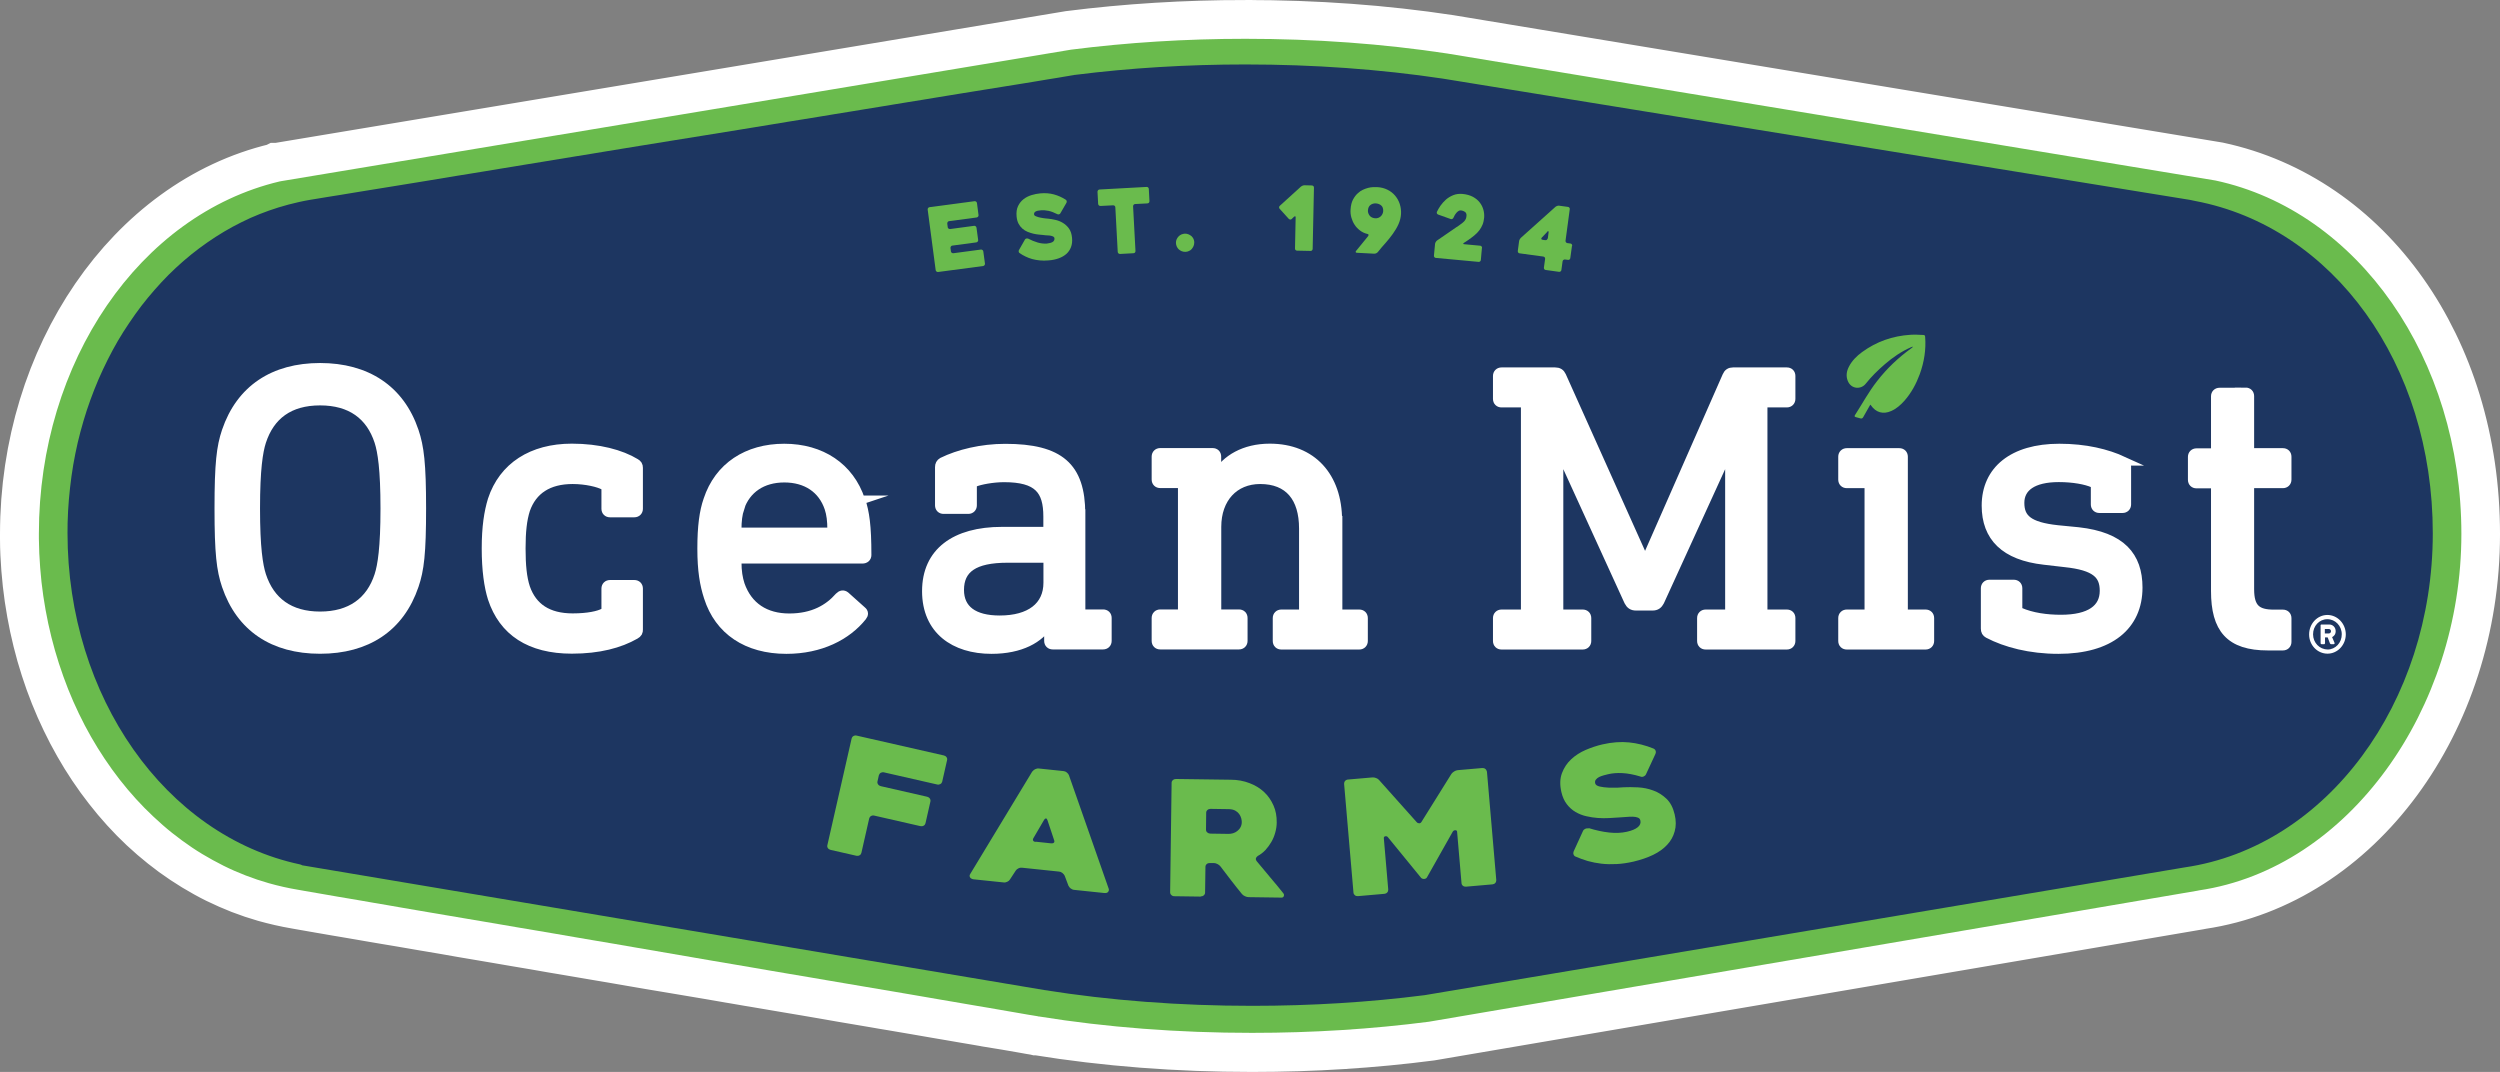
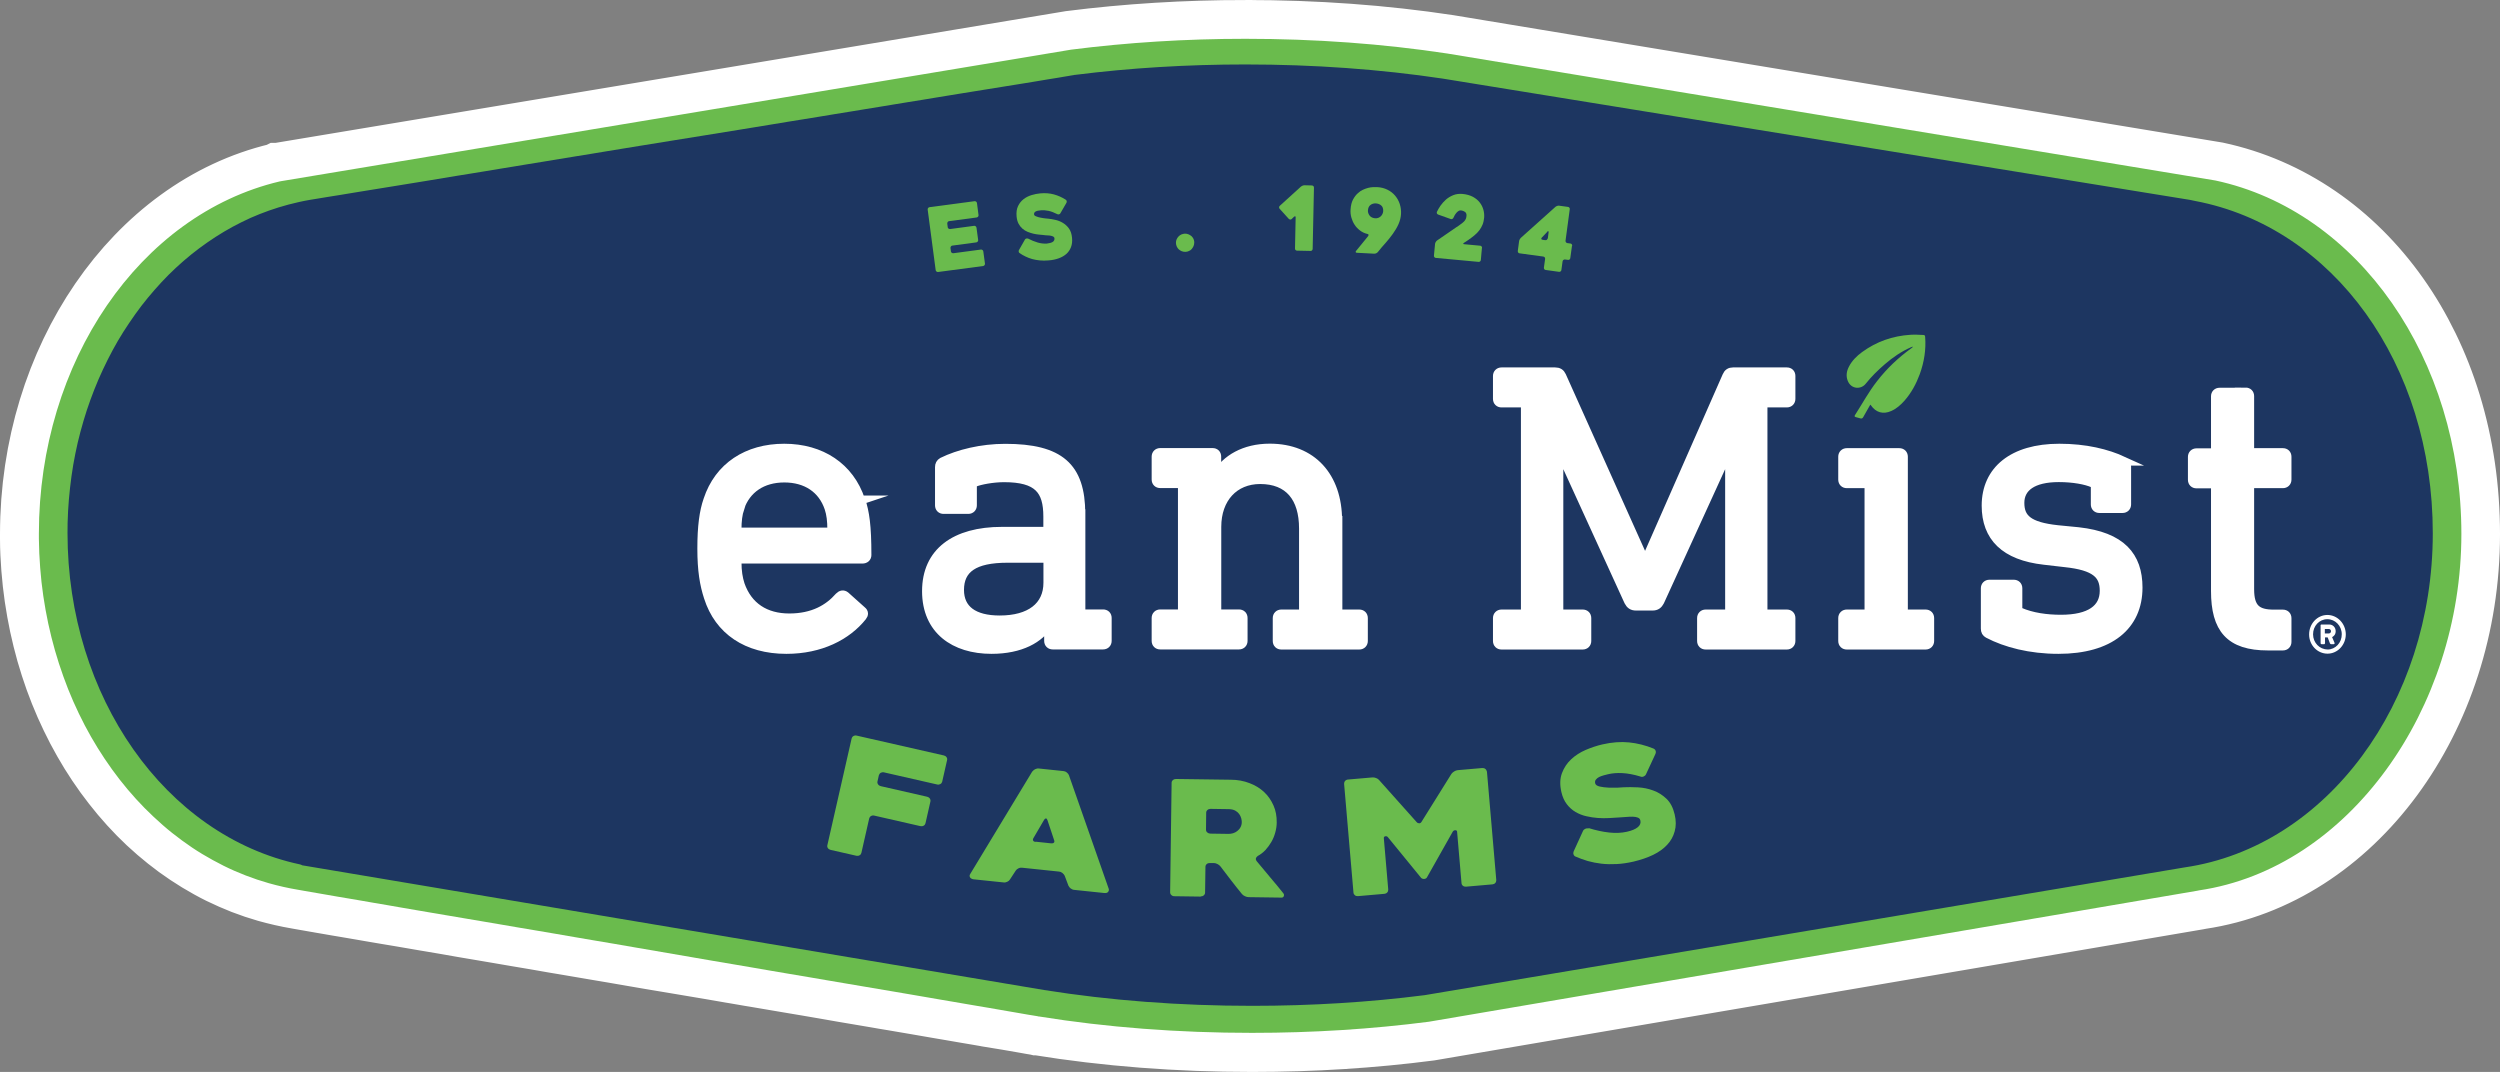
<svg xmlns="http://www.w3.org/2000/svg" viewBox="0 0 271.89 116.58">
  <rect x="0" y="0" width="271.89" height="116.58" fill="#808080" stroke="none" />
  <g id="c">
    <path d="M238.87,21.17v-.02l-81.86-13.29c-6.62-.99-13.9-1.55-21.57-1.55-6.53,0-12.78.4-18.59,1.14l-84.34,13.83h-.03c-14.83,3.17-25.85,18.65-25.85,36.72s11.01,33.55,25.85,36.71l.13.06,80.82,13.59c6.93,1.1,14.63,1.73,22.75,1.73,6.63,0,12.97-.41,18.84-1.17l82.44-13.85.27-.05c15.72-2.3,27.54-18.15,27.54-37.02s-11.25-33.95-26.4-36.83Z" fill="none" stroke="#fff" stroke-width="6.44" />
    <path d="M136.18,112.33c-8.05,0-15.84-.6-23.17-1.78h-.07c-.07-.03-.15-.04-.22-.05l-.36-.06-.5-.08-.63-.11-.75-.13-.87-.15-.98-.17-1.09-.19-1.19-.2-1.29-.22-1.39-.24-1.47-.25-1.56-.27-1.63-.28-1.7-.29-1.77-.3-1.83-.31-1.89-.32-1.94-.33-1.98-.34-2.02-.34-2.06-.35-2.08-.36-2.11-.36-2.13-.36-2.14-.37-2.15-.37-2.15-.37-2.15-.37-2.14-.37-2.13-.36-2.11-.36-2.08-.36-2.06-.35-2.02-.34-1.98-.34-1.94-.33-1.89-.32-1.83-.31-1.77-.3-1.7-.29-1.63-.28-1.55-.27-1.47-.25-1.38-.24-1.29-.22-1.19-.2-1.09-.19-.98-.17-.87-.15-.75-.13-.62-.11c-1.08-.18-2.15-.42-3.21-.72-.85-.24-1.68-.52-2.51-.84s-1.63-.67-2.41-1.06-1.56-.82-2.31-1.27-1.49-.95-2.21-1.48-1.42-1.08-2.09-1.67-1.34-1.21-1.97-1.85-1.25-1.32-1.84-2.02-1.16-1.43-1.7-2.18-1.07-1.54-1.56-2.33-.97-1.63-1.41-2.47-.86-1.72-1.25-2.6-.75-1.8-1.08-2.72-.64-1.87-.91-2.82-.52-1.94-.73-2.92-.39-2-.54-3-.26-2.05-.34-3.08-.13-2.09-.14-3.14v-.56c0-18.7,10.98-34.7,26.19-38.31h.03l.07-.02L116.49,5.4c6.12-.78,12.48-1.18,18.95-1.18,7.58,0,14.97.54,21.96,1.6l83.54,13.81c15.53,3.33,26.75,19.39,26.75,38.44s-12.26,36.35-28.51,38.76l-.25.05-83.53,14.24c-6.19.8-12.64,1.21-19.21,1.21h0ZM32.82,94.1l80.73,13.57c7.15,1.14,14.77,1.72,22.64,1.72,6.42,0,12.73-.39,18.75-1.16l82.68-13.9c15.38-2.25,26.96-17.87,26.96-36.33s-10.86-33.3-25.83-36.14l-.57-.12-81.27-13.19c-6.82-1.02-14.04-1.54-21.46-1.54-6.32,0-12.55.38-18.5,1.13h-.05c-.05.02-.1.02-.15.03l-.25.04-.34.06-.43.07-.52.09-.61.1-.69.11-.77.13-.84.14-.92.15-.99.16-1.06.17-1.12.18-1.18.19-1.24.2-1.3.21-1.35.22-1.4.23-1.45.24-1.49.24-1.53.25-1.57.26-1.6.26-1.64.27-1.67.27-1.69.28-1.72.28-1.74.28-1.75.29-1.77.29-1.78.29-1.79.29-1.79.29-1.8.29-1.8.29-1.79.29-1.79.29-1.78.29-1.77.29-1.75.29-1.73.28-1.71.28-1.69.28-1.66.27-1.63.27-1.6.26-1.56.26-1.53.25-1.49.24-1.44.24-1.39.23-1.34.22-1.29.21-1.23.2-1.17.19-1.11.18-1.05.17-.98.16-.91.15-.84.14-.76.12-.68.11-.6.1c-.79.13-1.6.25-2.38.43s-1.5.36-2.23.59c-.69.21-1.37.46-2.04.72s-1.33.56-1.97.88-1.28.66-1.9,1.03-1.23.76-1.83,1.18-1.18.85-1.75,1.31-1.12.94-1.66,1.44-1.07,1.03-1.57,1.57-1,1.11-1.48,1.69-.94,1.18-1.38,1.8-.87,1.26-1.28,1.9-.8,1.32-1.17,2-.72,1.39-1.05,2.09-.65,1.44-.94,2.18-.57,1.5-.82,2.26-.48,1.55-.69,2.33-.4,1.59-.56,2.4-.31,1.63-.42,2.46-.21,1.67-.28,2.51-.12,1.7-.14,2.56c0,.37-.01.74-.01,1.11,0,17.76,10.64,32.91,25.3,36.03l.19.07v.02Z" fill="none" stroke="#fff" stroke-width="6.44" />
    <path d="M135.44,4.22c7.58,0,14.97.54,21.96,1.6l83.54,13.81c15.53,3.33,26.75,19.39,26.75,38.44s-12.26,36.35-28.51,38.76l-.25.05-83.53,14.24c-6.19.8-12.64,1.21-19.21,1.21-8.05,0-15.84-.6-23.17-1.78-.02,0-.05,0-.07-.01-.07-.01-.15-.03-.22-.04-.12-.02-.24-.04-.36-.06-.17-.03-.33-.06-.5-.08-.21-.04-.42-.07-.63-.11-.25-.04-.5-.09-.75-.13-.29-.05-.58-.1-.87-.15-.33-.06-.66-.11-.98-.17-.36-.06-.73-.12-1.09-.19-.4-.07-.8-.14-1.19-.2-.43-.07-.86-.15-1.29-.22-.46-.08-.92-.16-1.39-.24-.49-.08-.98-.17-1.47-.25-.52-.09-1.04-.18-1.56-.27-.54-.09-1.09-.19-1.63-.28-.57-.1-1.14-.19-1.7-.29-.59-.1-1.18-.2-1.77-.3-.61-.1-1.22-.21-1.83-.31-.63-.11-1.26-.21-1.89-.32-.65-.11-1.29-.22-1.94-.33-.66-.11-1.32-.23-1.98-.34-.67-.11-1.35-.23-2.02-.34-.69-.12-1.37-.23-2.06-.35-.69-.12-1.39-.24-2.08-.36-.7-.12-1.41-.24-2.11-.36-.71-.12-1.42-.24-2.13-.36s-1.43-.24-2.14-.37c-.72-.12-1.43-.24-2.15-.37-.72-.12-1.43-.24-2.15-.37-.72-.12-1.43-.24-2.15-.37-.71-.12-1.43-.24-2.14-.37-.71-.12-1.42-.24-2.13-.36-.7-.12-1.41-.24-2.11-.36-.69-.12-1.39-.24-2.08-.36s-1.37-.23-2.06-.35c-.67-.11-1.35-.23-2.02-.34-.66-.11-1.32-.23-1.98-.34-.65-.11-1.29-.22-1.94-.33-.63-.11-1.26-.21-1.89-.32-.61-.1-1.22-.21-1.83-.31-.59-.1-1.18-.2-1.77-.3-.57-.1-1.14-.19-1.7-.29-.54-.09-1.09-.19-1.63-.28-.52-.09-1.04-.18-1.55-.27-.49-.08-.98-.17-1.47-.25-.46-.08-.92-.16-1.38-.24-.43-.07-.86-.15-1.29-.22-.4-.07-.8-.14-1.19-.2-.36-.06-.73-.12-1.09-.19-.33-.06-.65-.11-.98-.17-.29-.05-.58-.1-.87-.15-.25-.04-.5-.09-.75-.13-.21-.04-.42-.07-.62-.11-1.08-.18-2.15-.42-3.21-.72-.85-.24-1.68-.52-2.51-.84-.82-.32-1.63-.67-2.41-1.06-.79-.39-1.56-.82-2.31-1.27-.76-.46-1.49-.95-2.21-1.48-.72-.53-1.42-1.08-2.09-1.67-.68-.59-1.34-1.21-1.97-1.85-.64-.65-1.25-1.32-1.84-2.02-.59-.71-1.16-1.43-1.7-2.18-.55-.76-1.07-1.54-1.56-2.33-.5-.81-.97-1.63-1.41-2.47-.45-.85-.86-1.72-1.25-2.6-.39-.89-.75-1.8-1.08-2.72-.33-.93-.64-1.87-.91-2.82-.28-.96-.52-1.94-.73-2.92-.21-.99-.39-2-.54-3-.15-1.02-.26-2.05-.34-3.08-.08-1.05-.13-2.09-.14-3.14v-.56c0-18.7,10.98-34.7,26.19-38.31h.03l.07-.02L116.49,5.4c6.12-.78,12.48-1.18,18.95-1.18M136.18,109.39c6.42,0,12.73-.39,18.75-1.16l82.68-13.9c15.38-2.25,26.96-17.87,26.96-36.33s-10.86-33.3-25.83-36.14l-.57-.12-81.27-13.19c-6.82-1.02-14.04-1.54-21.46-1.54-6.32,0-12.55.38-18.5,1.13h-.05c-.05,0-.1.02-.15.02-.08.01-.17.03-.25.04-.11.02-.23.04-.34.06-.14.02-.29.05-.43.07-.17.03-.35.06-.52.09-.2.03-.4.07-.61.1-.23.04-.46.08-.69.11-.26.04-.51.08-.77.13-.28.05-.56.09-.84.14-.31.05-.61.1-.92.15-.33.05-.66.11-.99.16-.35.06-.7.12-1.06.17-.37.06-.75.12-1.12.18-.39.06-.79.13-1.18.19-.41.07-.83.14-1.24.2-.43.07-.86.14-1.3.21-.45.07-.9.15-1.35.22-.47.08-.93.15-1.4.23-.48.08-.96.16-1.45.24-.5.08-.99.16-1.49.24-.51.08-1.02.17-1.53.25-.52.09-1.05.17-1.57.26-.53.09-1.07.18-1.6.26-.55.09-1.09.18-1.64.27-.56.09-1.11.18-1.67.27s-1.13.18-1.69.28c-.57.09-1.14.19-1.72.28s-1.16.19-1.74.28c-.58.1-1.17.19-1.75.29-.59.1-1.18.19-1.77.29s-1.19.19-1.78.29c-.6.1-1.19.2-1.79.29-.6.1-1.2.2-1.79.29-.6.1-1.2.2-1.8.29-.6.1-1.2.2-1.8.29-.6.1-1.2.2-1.79.29-.6.1-1.19.19-1.79.29-.59.1-1.19.19-1.78.29-.59.1-1.18.19-1.77.29-.58.1-1.17.19-1.75.29-.58.09-1.16.19-1.73.28s-1.14.19-1.71.28c-.56.09-1.13.18-1.69.28-.55.09-1.11.18-1.66.27-.54.09-1.09.18-1.63.27-.53.09-1.07.17-1.6.26l-1.56.26c-.51.08-1.02.17-1.53.25-.5.08-.99.16-1.49.24l-1.44.24c-.46.08-.93.15-1.39.23-.45.07-.9.15-1.34.22l-1.29.21c-.41.07-.82.13-1.23.2-.39.06-.78.13-1.17.19-.37.06-.74.12-1.11.18-.35.06-.7.11-1.05.17-.33.05-.65.11-.98.16-.3.05-.61.1-.91.15-.28.05-.56.09-.84.14-.25.04-.51.08-.76.12-.23.04-.45.07-.68.11-.2.03-.4.06-.6.1-.79.13-1.6.25-2.38.43-.75.16-1.5.36-2.23.59-.69.21-1.37.46-2.04.72-.67.27-1.33.56-1.97.88-.65.32-1.28.66-1.9,1.03-.62.37-1.23.76-1.83,1.18s-1.18.85-1.75,1.31-1.12.94-1.66,1.44c-.54.5-1.07,1.03-1.57,1.57-.51.55-1,1.11-1.48,1.69s-.94,1.18-1.38,1.8c-.45.62-.87,1.26-1.28,1.9-.41.65-.8,1.32-1.17,2-.37.69-.72,1.39-1.05,2.09-.33.72-.65,1.44-.94,2.18s-.57,1.5-.82,2.26c-.25.77-.48,1.55-.69,2.33-.21.79-.4,1.59-.56,2.4s-.31,1.63-.42,2.46c-.12.83-.21,1.67-.28,2.51-.07.85-.12,1.7-.14,2.56,0,.37-.01.74-.01,1.11,0,17.76,10.64,32.91,25.3,36.03l.19.07,80.73,13.57c7.15,1.14,14.77,1.72,22.64,1.72M135.44,3.22c-6.51,0-12.92.4-19.07,1.18L30.34,18.74l-.08.02h-.06l-.06.03C14.56,22.49,3.22,39.01,3.22,58.07v.57c0,1.07.06,2.15.14,3.21.08,1.05.2,2.11.35,3.15.15,1.03.34,2.06.55,3.07.21,1,.47,2,.74,2.98.28.97.59,1.94.93,2.89.34.94.71,1.87,1.11,2.78.4.9.83,1.8,1.28,2.66.45.86.94,1.71,1.44,2.53.51.82,1.04,1.62,1.6,2.39.56.77,1.15,1.52,1.75,2.24.61.72,1.24,1.42,1.89,2.08.65.66,1.33,1.3,2.03,1.9s1.42,1.18,2.16,1.72c.74.54,1.51,1.05,2.28,1.52.78.47,1.58.92,2.39,1.32.82.4,1.66.77,2.5,1.1.85.33,1.72.62,2.59.87,1.07.3,2.19.56,3.31.75l.62.11.75.13.56.1.3.05.45.08.53.09,1.09.19,1.19.2,1.29.22,1.38.24,1.47.25.84.14.72.12,1.63.28,1.1.19.6.1,1.77.3.91.16.91.16,1.89.32,1.94.33,1.98.34,2.02.34,1.03.18,1.03.18.96.16,1.12.19,2.11.36,2.13.36,2.14.37,2.15.37,1.08.18,1.08.18,1.07.18,1.07.18,1.07.18,1.07.18.98.17,1.15.2.43.07,1.68.29.61.1,1.47.25,2.06.35,2.02.34,1.98.34.97.17.97.17,1.89.32,1.83.31.8.14.97.16,1.7.29.88.15.75.13,1.56.27,1.47.25,1.39.24.65.11.65.11,1.04.18.15.03.55.09.55.09.49.08.49.08.87.15.75.13.63.11.27.05.23.04.36.06h.06l.16.04h.08c7.37,1.2,15.22,1.81,23.32,1.81,6.61,0,13.12-.41,19.34-1.22l83.57-14.25.26-.05c16.71-2.48,29.33-19.57,29.33-39.75s-11.58-36-27.54-39.42l-83.57-13.84c-7.05-1.07-14.49-1.61-22.12-1.61h0ZM33.07,93.13l-.11-.04-.07-.02h-.07c-14.2-3.04-24.5-17.78-24.5-35.07,0-.36,0-.72.01-1.09.02-.83.07-1.67.14-2.5.07-.82.16-1.64.28-2.45.11-.8.25-1.61.41-2.4.16-.78.34-1.57.55-2.34.2-.76.43-1.53.67-2.27.24-.74.51-1.48.8-2.2.28-.72.59-1.43.91-2.12s.67-1.38,1.03-2.04.74-1.32,1.14-1.95c.39-.63.81-1.25,1.24-1.85.43-.6.88-1.19,1.34-1.75s.94-1.11,1.43-1.64c.49-.53,1-1.04,1.52-1.52.52-.49,1.06-.96,1.61-1.4.55-.44,1.12-.87,1.69-1.27s1.17-.78,1.77-1.14c.6-.35,1.22-.69,1.84-.99.62-.31,1.26-.59,1.9-.85.65-.26,1.31-.49,1.97-.7.71-.22,1.44-.41,2.15-.57.66-.14,1.36-.26,2.03-.37l.3-.05.6-.1.34-.06.34-.06.76-.12.84-.14.91-.15.98-.16,1.05-.17,1.11-.18.59-.1.59-.1.62-.1.62-.1,1.29-.21,1.34-.22,1.39-.23.72-.12.72-.12,1.49-.24,1.53-.25,1.56-.26,1.6-.26.82-.13.82-.13.83-.14.83-.14.84-.14.84-.14,1.71-.28,1.19-.19.55-.09,1.75-.29,1.77-.29,1.78-.29,1.79-.29.9-.15.9-.15,1.8-.29.9-.15.9-.15.9-.15.9-.15.89-.15.89-.15,1.78-.29,1.77-.29.88-.14.88-.14,1.74-.28.86-.14.86-.14,1.69-.28,1.46-.24.21-.03,1.64-.27,1.6-.26,1.38-.23.19-.03,1.53-.25.75-.12.75-.12,1.45-.24.17-.03,1.23-.2.67-.11.67-.11.65-.11.65-.11,1.24-.2.59-.1.59-.1.96-.16.16-.03.53-.09.53-.09.99-.16.92-.15.42-.07.42-.07.38-.06.38-.06.69-.11.3-.05.3-.05.52-.09.24-.04.2-.03.19-.03.16-.03.25-.04.15-.02h.05c5.88-.75,12.06-1.12,18.34-1.12,7.36,0,14.53.51,21.31,1.52l81.26,13.19.53.11c14.51,2.76,25.03,17.55,25.03,35.16s-11.22,33.17-26.11,35.34l-82.7,13.9c-5.94.76-12.21,1.15-18.59,1.15-7.82,0-15.38-.57-22.48-1.7l-80.63-13.56h0l-.05.07Z" fill="none" stroke="#fff" stroke-width="6.44" />
    <path d="M253.11,66.88c1.1,0,2,.94,2.01,2.1,0,1.16-.89,2.11-1.99,2.11s-2-.93-2-2.09.88-2.11,1.98-2.12h0ZM253.13,70.64c.87,0,1.56-.75,1.55-1.66,0-.91-.7-1.64-1.57-1.64s-1.56.74-1.55,1.65c0,.91.71,1.64,1.57,1.64h0ZM252.37,68.03c0-.06.04-.11.1-.11h.86c.34,0,.68.26.69.72,0,.39-.22.56-.39.65l.26.61c.03.08,0,.16-.09.16h-.3s-.08-.04-.1-.08l-.25-.66h-.29v.63c0,.06-.04.11-.1.11h-.27c-.06,0-.11-.05-.11-.11v-1.92h0ZM253.28,68.89c.13,0,.23-.11.23-.24,0-.14-.1-.24-.23-.24h-.44v.48s.44,0,.44,0Z" fill="none" stroke="#fff" stroke-width="6.44" />
    <path d="M45.05,46.91c.57,1.7.8,3.49.8,8.38s-.22,6.68-.8,8.38c-1.55,4.58-5.17,6.94-10.24,6.94s-8.65-2.36-10.2-6.94c-.57-1.7-.79-3.49-.79-8.38s.22-6.68.79-8.38c1.55-4.58,5.17-6.94,10.2-6.94s8.7,2.36,10.24,6.94ZM28.45,48.01c-.35,1.09-.66,3.01-.66,7.29s.31,6.2.66,7.29c.93,2.84,3.05,4.41,6.36,4.41s5.48-1.57,6.4-4.41c.35-1.09.66-3.01.66-7.29s-.31-6.2-.66-7.29c-.93-2.84-3.05-4.41-6.4-4.41s-5.43,1.57-6.36,4.41Z" fill="none" stroke="#fff" stroke-width="6.44" />
    <path d="M69.12,50.36c.22.13.31.26.31.52v4.45c0,.26-.18.44-.44.44h-2.65c-.26,0-.44-.17-.44-.44v-2.18c0-.17-.04-.26-.22-.35-.57-.31-1.94-.65-3.4-.65-2.65,0-4.37,1.14-5.12,3.27-.35,1.09-.49,2.4-.49,4.23s.13,3.19.49,4.28c.75,2.14,2.43,3.27,5.12,3.27,1.68,0,2.83-.26,3.4-.57.18-.09.22-.17.22-.35v-2.27c0-.26.18-.44.44-.44h2.65c.26,0,.44.17.44.44v4.45c0,.26-.04.39-.35.57-1.68.96-3.93,1.57-6.89,1.57-4.55,0-7.46-1.92-8.65-5.54-.4-1.27-.66-3.06-.66-5.41s.26-3.97.66-5.28c1.19-3.62,4.33-5.63,8.65-5.63,2.91,0,5.34.65,6.93,1.62Z" fill="none" stroke="#fff" stroke-width="6.44" />
    <path d="M93.62,54.38c.44,1.35.66,2.79.66,5.98,0,.26-.18.44-.49.44h-13.38c-.18,0-.26.09-.26.26,0,1.13.13,1.83.35,2.53.84,2.4,2.74,3.62,5.34,3.62s4.28-1,5.43-2.31c.22-.22.44-.26.66-.09l1.81,1.62c.22.17.22.39.04.61-1.68,2.1-4.55,3.58-8.26,3.58-4.28,0-7.33-2.05-8.48-5.68-.44-1.35-.71-2.88-.71-5.28s.22-4.02.66-5.28c1.19-3.62,4.28-5.63,8.3-5.63s7.11,2.05,8.3,5.63h.03ZM80.46,55.25c-.22.66-.31,1.4-.31,2.36,0,.17.09.26.26.26h9.8c.18,0,.26-.09.26-.26,0-.96-.09-1.7-.31-2.36-.71-2.1-2.47-3.27-4.86-3.27s-4.15,1.18-4.86,3.27h.02Z" fill="none" stroke="#fff" stroke-width="6.44" />
    <path d="M117.55,55.86v10.65c0,.17.09.26.26.26h2.16c.27,0,.44.17.44.44v2.49c0,.26-.18.44-.44.44h-5.48c-.26,0-.44-.17-.44-.44v-1.83h-.04c-.93,1.57-3,2.75-6.18,2.75-4.02,0-7.06-2.1-7.06-6.33s3.09-6.5,8.21-6.5h4.72c.18,0,.26-.09.26-.26v-1.35c0-2.88-1.06-4.23-4.77-4.23-1.19,0-2.61.26-3.22.52-.18.09-.22.17-.22.35v2.14c0,.26-.18.44-.44.44h-2.69c-.26,0-.44-.17-.44-.44v-4.15c0-.26.09-.44.31-.57,1.77-.87,4.24-1.48,6.84-1.48,5.92,0,8.21,2.01,8.21,7.12v-.02ZM109.56,60.71c-3.62,0-5.21,1.13-5.21,3.45,0,2.14,1.55,3.27,4.37,3.27,3.31,0,5.25-1.48,5.25-4.06v-2.4c0-.17-.09-.26-.26-.26,0,0-4.15,0-4.15,0Z" fill="none" stroke="#fff" stroke-width="6.44" />
    <path d="M145.5,56.61v9.91c0,.17.09.26.26.26h2.07c.26,0,.44.17.44.44v2.49c0,.26-.18.44-.44.44h-8.48c-.26,0-.44-.17-.44-.44v-2.49c0-.26.18-.44.44-.44h2.16c.18,0,.26-.09.26-.26v-9.04c0-3.36-1.59-5.33-4.72-5.33-2.83,0-4.72,2.05-4.72,5.15v9.21c0,.17.09.26.26.26h2.16c.26,0,.44.17.44.44v2.49c0,.26-.18.44-.44.44h-8.57c-.26,0-.44-.17-.44-.44v-2.49c0-.26.18-.44.44-.44h2.16c.18,0,.26-.09.26-.26v-13.66c0-.17-.09-.26-.26-.26h-2.16c-.26,0-.44-.17-.44-.44v-2.49c0-.26.18-.44.44-.44h5.7c.27,0,.44.17.44.44v1.96h.04c.97-1.66,2.96-2.88,5.74-2.88,4.59,0,7.37,3.1,7.37,7.86h.03Z" fill="none" stroke="#fff" stroke-width="6.44" />
    <path d="M194.33,40.45c.27,0,.44.17.44.44v2.49c0,.26-.18.44-.44.44h-2.34c-.18,0-.26.09-.26.26v22.44c0,.17.09.26.26.26h2.34c.27,0,.44.17.44.44v2.49c0,.26-.18.44-.44.44h-8.83c-.26,0-.44-.17-.44-.44v-2.49c0-.26.18-.44.44-.44h2.34c.18,0,.27-.09.27-.26v-17.46h-.13l-7.46,16.33c-.18.35-.4.52-.79.52h-1.81c-.4,0-.62-.17-.8-.52l-7.46-16.33h-.13v17.46c0,.17.09.26.26.26h2.34c.26,0,.44.17.44.44v2.49c0,.26-.18.44-.44.44h-8.83c-.26,0-.44-.17-.44-.44v-2.49c0-.26.18-.44.44-.44h2.34c.18,0,.26-.09.26-.26v-22.44c0-.17-.09-.26-.26-.26h-2.34c-.26,0-.44-.17-.44-.44v-2.49c0-.26.18-.44.44-.44h5.83c.35,0,.57.13.71.44l9.01,20.08h.13l8.83-20.08c.13-.31.35-.44.66-.44h5.87,0Z" fill="none" stroke="#fff" stroke-width="6.44" />
    <path d="M206.56,49.23c.26,0,.44.17.44.44v16.85c0,.17.09.26.26.26h2.16c.26,0,.44.17.44.44v2.49c0,.26-.18.44-.44.44h-8.57c-.26,0-.44-.17-.44-.44v-2.49c0-.26.18-.44.44-.44h2.16c.18,0,.26-.09.26-.26v-13.66c0-.17-.09-.26-.26-.26h-2.16c-.26,0-.44-.17-.44-.44v-2.49c0-.26.18-.44.44-.44h5.71Z" fill="none" stroke="#fff" stroke-width="6.44" />
    <path d="M230.93,50.15c.26.13.35.31.35.61v4.1c0,.26-.18.44-.44.44h-2.52c-.26,0-.44-.17-.44-.44v-1.96c0-.17-.04-.26-.22-.35-.79-.35-2.16-.61-3.75-.61-2.83,0-4.24,1.05-4.24,2.75s.93,2.58,4.11,2.92l2.25.22c4.68.52,6.49,2.66,6.49,6.07,0,4.15-3.05,6.72-8.65,6.72-3.09,0-5.74-.7-7.64-1.7-.22-.13-.31-.26-.31-.57v-4.37c0-.26.18-.44.44-.44h2.65c.26,0,.44.17.44.44v2.23c0,.22.09.31.22.35,1.32.57,2.91.79,4.46.79,3.18,0,4.72-1.14,4.72-3.1,0-1.75-.93-2.71-4.28-3.06l-2.25-.26c-4.28-.48-6.31-2.53-6.31-5.94,0-3.84,2.91-6.24,7.95-6.24,2.87,0,5.17.57,6.98,1.4h-.01Z" fill="none" stroke="#fff" stroke-width="6.44" />
-     <path d="M244.22,42.64c.26,0,.44.17.44.44v5.89c0,.17.09.26.26.26h3.36c.26,0,.44.17.44.44v2.49c0,.26-.18.44-.44.44h-3.36c-.18,0-.26.09-.26.26v11.22c0,2.1.8,2.71,2.65,2.71h.97c.26,0,.44.17.44.44v2.58c0,.26-.18.44-.44.44h-1.63c-4.15,0-5.7-1.88-5.7-5.98v-11.39c0-.17-.09-.26-.26-.26h-1.81c-.26,0-.44-.17-.44-.44v-2.49c0-.26.18-.44.44-.44h1.81c.18,0,.26-.09.26-.26v-5.89c0-.26.18-.44.44-.44h2.83v-.02Z" fill="none" stroke="#fff" stroke-width="6.44" />
    <path d="M95.59,84.28l-.16.71c-.03.11,0,.22.07.32s.17.16.29.19l5.04,1.15c.12.03.22.09.29.19.07.1.09.21.07.32l-.54,2.38c-.03.11-.09.2-.2.26-.11.06-.22.07-.34.05l-5.04-1.15c-.12-.03-.24-.01-.34.05-.11.06-.17.15-.2.26l-.85,3.75c-.03.11-.09.2-.2.26-.1.06-.22.07-.34.05l-2.81-.64c-.12-.03-.22-.09-.29-.19-.07-.1-.09-.2-.06-.32l2.64-11.61c.03-.11.09-.2.2-.26.1-.06.22-.08.34-.05l9.49,2.16c.12.03.22.09.29.19.07.1.09.21.06.32l-.53,2.34c-.03.11-.09.2-.2.26-.11.06-.22.08-.34.05l-5.79-1.32c-.12-.03-.24-.01-.34.04-.11.06-.17.14-.2.26v-.02Z" fill="none" stroke="#fff" stroke-width="6.44" />
    <path d="M112.3,83.89c.06-.1.16-.18.29-.24s.26-.09.4-.07l2.67.28c.13.01.25.06.36.15.11.09.19.19.23.29l4.33,12.36c.04.11.02.22-.06.33-.08.11-.22.15-.43.13l-3.26-.34c-.14-.01-.27-.07-.38-.15-.11-.09-.2-.19-.25-.3l-.41-1.09c-.05-.11-.14-.21-.25-.3-.11-.09-.23-.14-.36-.15l-4.02-.42c-.14-.01-.27,0-.4.07-.13.06-.22.14-.29.24l-.64.98c-.06.1-.16.18-.29.24s-.26.09-.38.07l-3.28-.34c-.06,0-.13-.03-.2-.06s-.12-.07-.16-.12-.06-.11-.07-.18.02-.15.08-.24l6.75-11.15h.02ZM112.63,91.54l1.7.18c.13.01.22-.01.29-.08.06-.07.07-.16.02-.27-.1-.3-.21-.66-.35-1.06-.14-.41-.26-.78-.38-1.13-.04-.11-.09-.17-.16-.17-.06,0-.13.04-.19.14l-1.17,2c-.06.1-.07.19-.03.27.04.08.13.13.27.14v-.02Z" fill="none" stroke="#fff" stroke-width="6.44" />
    <path d="M130.59,97.51l-2.87-.04c-.13,0-.24-.04-.33-.13-.09-.08-.13-.18-.13-.3l.16-11.91c0-.12.05-.21.14-.29s.2-.12.33-.12l5.96.08c.74,0,1.42.13,2.04.37.62.23,1.15.56,1.59.97s.77.9,1.02,1.46.36,1.18.35,1.85c0,.37-.06.74-.16,1.1s-.24.71-.43,1.03-.4.61-.64.87c-.25.26-.52.47-.83.64-.1.07-.17.15-.2.25s0,.19.06.29c.48.59.98,1.19,1.51,1.81.53.62,1,1.19,1.41,1.71.08.09.09.2.05.31s-.12.16-.25.16l-3.56-.05c-.13,0-.26-.03-.41-.1-.15-.07-.26-.15-.33-.24-.4-.49-.8-.99-1.19-1.5-.39-.5-.78-1.01-1.17-1.53-.08-.09-.18-.17-.32-.24-.14-.07-.27-.1-.4-.1h-.42c-.13,0-.24.03-.33.11s-.14.18-.14.29l-.04,2.82c0,.12-.05.21-.14.29s-.2.12-.33.12v.02ZM131.6,90.66l2.02.03c.15,0,.31-.02.48-.07s.32-.13.46-.24.26-.24.35-.41c.09-.16.14-.35.14-.57,0-.12-.02-.25-.06-.41s-.12-.31-.22-.46c-.11-.15-.25-.27-.43-.37-.18-.1-.41-.15-.67-.16l-2.02-.03c-.13,0-.24.04-.33.12s-.14.18-.14.29l-.02,1.85c0,.12.04.22.13.3s.2.12.32.13h-.01Z" fill="none" stroke="#fff" stroke-width="6.44" />
    <path d="M161.71,83.87l1.02,11.85c0,.12-.03.22-.11.31s-.19.14-.31.15l-2.87.25c-.13.01-.24-.02-.33-.09-.1-.07-.15-.17-.16-.28l-.48-5.59c0-.12-.07-.17-.19-.18-.12,0-.21.05-.28.15l-2.81,4.98c-.06.1-.15.15-.29.17-.14.01-.25-.03-.34-.11l-3.62-4.43c-.07-.09-.16-.12-.28-.1-.11.02-.17.09-.16.21l.48,5.59c0,.12-.03.22-.11.31s-.19.14-.31.15l-2.87.25c-.13.01-.24-.02-.33-.09s-.15-.17-.16-.28l-1.02-11.85c0-.12.03-.22.11-.31s.19-.14.31-.15l2.66-.23c.13-.01.26.01.41.07.15.06.25.13.32.22l4.09,4.58c.08.09.18.12.28.12s.18-.06.24-.16l3.25-5.21c.07-.1.17-.19.3-.27.13-.08.26-.13.39-.14l2.66-.23c.13-.01.24.02.33.09.1.07.15.17.16.28l.02-.03Z" fill="none" stroke="#fff" stroke-width="6.44" />
    <path d="M172.78,90.06c.76.24,1.5.4,2.21.48s1.35.05,1.93-.08c.55-.12.95-.29,1.2-.5s.35-.45.28-.73c-.03-.15-.12-.25-.27-.31s-.32-.09-.54-.1c-.22,0-.47,0-.75.03s-.57.05-.87.06c-.28.02-.62.04-1,.06s-.78.02-1.19-.01-.83-.09-1.25-.19c-.42-.09-.81-.25-1.18-.46-.36-.21-.68-.5-.95-.85s-.47-.79-.59-1.32c-.18-.78-.16-1.46.06-2.05.22-.59.55-1.09,1-1.51.45-.42.98-.76,1.58-1.02.61-.26,1.21-.46,1.81-.6,1.05-.24,2.01-.31,2.91-.22.89.09,1.78.31,2.66.67.12.06.2.14.23.25.04.11.03.22-.02.33l-1.03,2.22c-.05.11-.14.19-.26.24-.12.05-.24.05-.35,0-.72-.22-1.37-.34-1.95-.37-.58-.03-1.1.01-1.56.12-.14.03-.3.07-.47.12s-.35.11-.5.18c-.15.08-.27.17-.36.29-.09.11-.11.25-.07.41s.2.27.49.34c.29.07.61.1.97.12.36.01.7.01,1.02,0,.32-.02.53-.03.62-.04.47-.02.98-.02,1.55.01s1.12.14,1.66.34c.54.19,1.02.5,1.44.9.43.41.72.98.89,1.7.16.68.16,1.29,0,1.85-.15.55-.42,1.04-.82,1.46-.39.42-.9.79-1.52,1.09-.62.3-1.33.54-2.12.73-.65.15-1.26.24-1.84.27s-1.14.02-1.66-.04-1.02-.16-1.49-.29c-.47-.14-.91-.3-1.32-.48-.12-.04-.19-.13-.23-.24s-.03-.23.02-.34l1.01-2.21c.05-.11.14-.19.26-.24.12-.05.23-.06.35-.03v-.04Z" fill="none" stroke="#fff" stroke-width="6.44" />
    <path d="M103.02,24.31l.05.4c0,.06.04.12.09.15.05.04.11.05.17.05l2.61-.35c.06,0,.12,0,.17.05.05.04.08.09.09.16l.18,1.33c0,.06,0,.12-.05.17-.04.05-.09.08-.15.09l-2.61.35c-.06,0-.12.04-.15.09-.04.05-.05.11-.05.17l.05.37c0,.06.04.12.09.15.05.04.11.05.17.05l3-.4c.06,0,.12,0,.17.05.05.04.08.09.09.15l.18,1.33c0,.06,0,.12-.05.17-.04.05-.09.08-.15.09l-4.9.65c-.06,0-.12,0-.17-.05-.05-.04-.08-.09-.09-.15l-.87-6.59c0-.06,0-.12.05-.17.04-.05.09-.08.15-.09l4.9-.65c.06,0,.12,0,.17.05.05.04.08.09.09.15l.17,1.31c0,.06,0,.12-.05.17-.04.05-.09.08-.15.09l-3,.4c-.06,0-.12.04-.15.09-.04.05-.05.11-.05.17h0Z" fill="none" stroke="#fff" stroke-width="6.44" />
    <path d="M111.79,25.94c.37.19.73.34,1.08.44s.68.13.98.11c.28-.03.5-.09.64-.18s.2-.22.19-.38c0-.08-.05-.15-.11-.19-.07-.04-.16-.07-.27-.1-.11-.02-.24-.04-.38-.04s-.29-.02-.44-.04c-.14-.01-.31-.03-.51-.05s-.39-.05-.6-.1c-.21-.05-.41-.12-.62-.2-.21-.09-.39-.2-.56-.35s-.31-.33-.42-.54c-.11-.21-.18-.47-.21-.78-.04-.45.01-.82.16-1.13s.35-.56.6-.75c.25-.2.54-.34.86-.44s.64-.16.95-.19c.54-.05,1.03-.01,1.48.11.44.12.88.31,1.3.58.06.04.09.09.1.16.01.06,0,.12-.03.18l-.66,1.14c-.03.06-.08.09-.15.11-.06.02-.12.01-.18-.02-.35-.18-.67-.3-.96-.36-.29-.06-.56-.08-.8-.06-.07,0-.15.02-.25.03s-.18.03-.26.06c-.08.03-.15.07-.2.13s-.07.13-.06.22c0,.09.08.17.23.22.14.06.3.11.48.14.18.04.35.06.51.08.16.01.27.02.31.03.24.02.5.07.78.13s.56.17.81.32.48.35.67.61.3.6.34,1.01c.04.39,0,.73-.11,1.02s-.28.54-.5.74c-.23.2-.5.36-.83.48-.33.12-.7.2-1.12.23-.34.03-.65.03-.95,0s-.57-.08-.83-.15-.5-.17-.73-.28-.44-.23-.63-.37c-.06-.03-.09-.08-.1-.15s0-.13.03-.18l.65-1.14c.03-.06.08-.09.15-.11.06-.02.12-.01.18.01h-.01Z" fill="none" stroke="#fff" stroke-width="6.44" />
    <path d="M124.81,22.12l-1.36.07c-.06,0-.12.03-.16.08s-.06.1-.06.17l.26,4.85c0,.06-.01.12-.05.17s-.09.07-.17.08l-1.46.08c-.06,0-.12-.02-.17-.06s-.07-.1-.08-.16l-.26-4.85c0-.06-.03-.12-.07-.16s-.1-.06-.17-.06l-1.38.07c-.06,0-.12-.02-.17-.06s-.07-.1-.08-.16l-.07-1.32c0-.06.02-.12.06-.17s.1-.07.16-.08l5.12-.28c.07,0,.13.02.17.06s.07.1.07.16l.07,1.32c0,.06-.01.12-.05.17s-.1.07-.17.08h.02Z" fill="none" stroke="#fff" stroke-width="6.44" />
    <path d="M129.88,26.36c0,.14-.02.27-.07.39-.05.12-.12.23-.2.33s-.19.17-.31.22c-.12.06-.25.09-.39.09s-.26-.02-.39-.07c-.12-.05-.23-.12-.32-.2-.09-.09-.17-.19-.22-.31-.06-.12-.08-.25-.09-.39,0-.14.02-.26.07-.38s.12-.22.21-.32c.09-.09.19-.17.31-.22.12-.05.25-.08.38-.09.14,0,.27.02.39.07s.23.12.33.2c.09.09.17.19.22.3.05.12.08.24.09.38h-.01Z" fill="none" stroke="#fff" stroke-width="6.44" />
    <path d="M142.9,20.42l-.14,6.65c0,.06-.03.12-.07.16s-.1.07-.17.06l-1.46-.03c-.07,0-.12-.03-.16-.07s-.07-.1-.06-.17l.07-3.37c0-.06,0-.11-.05-.12-.03-.02-.07,0-.12.04-.05.04-.1.09-.14.13-.04.04-.08.08-.12.12-.05.04-.1.07-.16.06s-.11-.03-.16-.08l-.99-1.09s-.07-.1-.06-.17.03-.12.08-.16l2.29-2.08s.11-.08.19-.11.15-.04.21-.04l.8.02c.06,0,.12.03.16.07s.07.1.06.17h0Z" fill="none" stroke="#fff" stroke-width="6.44" />
    <path d="M148.7,25.44c-.3-.07-.57-.2-.8-.38s-.43-.38-.58-.62c-.16-.24-.27-.5-.35-.78s-.11-.57-.09-.86c.03-.46.12-.83.28-1.12s.33-.51.51-.66c.17-.16.35-.29.55-.38.2-.09.39-.16.58-.21s.37-.07.54-.08.32-.01.44,0c.41.02.79.12,1.11.28.33.16.61.38.83.64s.4.57.51.91.16.7.14,1.08c-.02.39-.12.77-.28,1.13s-.37.7-.61,1.04-.51.67-.79.99c-.29.32-.57.65-.84.99-.04.05-.1.09-.17.13-.07.03-.14.05-.21.05l-1.91-.1c-.06,0-.11-.03-.12-.07-.02-.04,0-.08.04-.13l1.32-1.62s.05-.1.04-.14-.06-.07-.12-.09h-.02ZM148.77,22.89c0,.11,0,.22.05.32.04.1.09.19.16.27s.15.14.25.18.2.07.32.08c.12,0,.23,0,.33-.04s.19-.09.27-.16.14-.15.19-.25.08-.2.09-.31c.02-.28-.06-.5-.21-.63-.16-.14-.35-.21-.58-.23-.23-.01-.42.04-.59.17-.17.12-.26.32-.28.6h0Z" fill="none" stroke="#fff" stroke-width="6.44" />
    <path d="M161.17,26.95l-.12,1.32c0,.06-.03.12-.08.16-.05.04-.11.06-.17.05l-4.64-.43c-.06,0-.12-.03-.16-.08s-.06-.11-.05-.17l.12-1.27c0-.06.03-.13.07-.2.04-.07.09-.13.14-.17.38-.26.7-.48.96-.66.26-.18.49-.33.67-.46s.33-.23.45-.31.23-.15.32-.21c.17-.12.31-.23.42-.32s.19-.18.24-.26.09-.16.11-.23.03-.15.04-.22c.02-.21-.04-.36-.17-.45s-.27-.14-.43-.16c-.1,0-.19.01-.27.07-.09.05-.16.12-.23.2-.07.08-.13.17-.19.27s-.1.18-.13.26c-.03.06-.07.1-.12.13s-.12.03-.18.01l-1.37-.49c-.06-.03-.11-.07-.13-.12-.02-.06-.02-.11,0-.17.1-.21.23-.43.39-.67.17-.24.37-.46.6-.67.23-.2.5-.36.8-.48.3-.12.64-.16,1-.13.44.04.81.15,1.12.31.31.17.56.37.75.62.19.24.32.51.4.8s.1.57.08.85c-.03.28-.08.53-.17.75s-.21.43-.35.62-.32.37-.52.54-.42.33-.66.5c-.07.05-.12.09-.16.11-.03.02-.06.04-.09.06-.02.02-.05.04-.09.06-.03.02-.09.06-.16.1-.06.03-.08.07-.07.1s.04.05.11.05l1.72.16c.06,0,.12.03.16.08.04.05.06.11.05.17v-.02Z" fill="none" stroke="#fff" stroke-width="6.44" />
    <path d="M170.96,26.75l-.18,1.31c0,.06-.04.12-.08.16-.05.04-.11.05-.18.04l-.32-.04c-.06,0-.12,0-.17.05-.05.04-.08.09-.09.15l-.13.94c0,.06-.04.12-.09.16-.05.04-.11.05-.18.04l-1.44-.2c-.06,0-.12-.04-.15-.09s-.05-.11-.04-.17l.13-.94c0-.06,0-.12-.04-.17s-.09-.08-.16-.09l-2.58-.35c-.06,0-.12-.04-.15-.09s-.05-.11-.04-.17l.14-1.05c0-.06.03-.13.07-.21.04-.07.09-.13.14-.18l3.75-3.36s.11-.08.19-.1.15-.03.21-.02l.95.13c.07,0,.12.04.16.09.04.05.05.11.04.17l-.46,3.42c0,.06,0,.12.05.17s.09.08.15.09l.32.04c.07,0,.12.04.16.09.04.05.05.11.04.17h-.02ZM168.28,25.21l-.6.63c-.05.06-.07.11-.05.16.02.04.07.07.14.08l.28.04c.07,0,.14,0,.19-.06s.09-.11.1-.18l.08-.61c0-.07,0-.11-.03-.13-.03-.02-.07,0-.12.06h0Z" fill="none" stroke="#fff" stroke-width="6.44" />
-     <path d="M203.4,44.02c-.13.23-.25.44-.37.65-.13.23-.26.46-.39.69-.07.13-.17.19-.32.14-.17-.05-.34-.09-.51-.14-.11-.03-.14-.1-.08-.2.8-1.24,1.5-2.55,2.42-3.72,1.07-1.38,2.32-2.56,3.74-3.58.05-.04.09-.08.14-.12,0,0-.02-.03-.02-.04-.06.02-.12.04-.17.06-1.05.46-1.98,1.1-2.84,1.84-.76.65-1.47,1.35-2.09,2.13-.51.65-1.59.62-1.96-.32-.21-.54-.12-1.06.14-1.55.33-.64.84-1.14,1.41-1.56,1.57-1.15,3.34-1.77,5.28-1.89.46-.03.93,0,1.39.02.13,0,.19.05.2.2.11,1.39-.11,2.74-.58,4.05-.39,1.06-.92,2.05-1.67,2.9-.41.46-.87.87-1.44,1.12-.87.39-1.66.17-2.2-.61-.02-.02-.03-.04-.07-.08h0Z" fill="none" stroke="#fff" stroke-width="6.44" />
    <path d="M238.87,21.17v-.02l-81.86-13.29c-6.62-.99-13.9-1.55-21.57-1.55-6.53,0-12.78.4-18.59,1.14l-84.34,13.83h-.03c-14.83,3.17-25.85,18.65-25.85,36.72s11.01,33.55,25.85,36.71l.13.06,80.82,13.59c6.93,1.1,14.63,1.73,22.75,1.73,6.63,0,12.97-.41,18.84-1.17l82.44-13.85.27-.05c15.72-2.3,27.54-18.15,27.54-37.02s-11.25-33.95-26.4-36.83Z" fill="#1d3661" stroke-width="0" />
    <path d="M136.18,112.33c-8.05,0-15.84-.6-23.17-1.78h-.07c-.07-.03-.15-.04-.22-.05l-.36-.06-.5-.08-.63-.11-.75-.13-.87-.15-.98-.17-1.09-.19-1.19-.2-1.29-.22-1.39-.24-1.47-.25-1.56-.27-1.63-.28-1.7-.29-1.77-.3-1.83-.31-1.89-.32-1.94-.33-1.98-.34-2.02-.34-2.06-.35-2.08-.36-2.11-.36-2.13-.36-2.14-.37-2.15-.37-2.15-.37-2.15-.37-2.14-.37-2.13-.36-2.11-.36-2.08-.36-2.06-.35-2.02-.34-1.98-.34-1.94-.33-1.89-.32-1.83-.31-1.77-.3-1.7-.29-1.63-.28-1.55-.27-1.47-.25-1.38-.24-1.29-.22-1.19-.2-1.09-.19-.98-.17-.87-.15-.75-.13-.62-.11c-1.08-.18-2.15-.42-3.21-.72-.85-.24-1.68-.52-2.51-.84s-1.63-.67-2.41-1.06-1.56-.82-2.31-1.27-1.49-.95-2.21-1.48-1.42-1.08-2.09-1.67-1.34-1.21-1.97-1.85-1.25-1.32-1.84-2.02-1.16-1.43-1.7-2.18-1.07-1.54-1.56-2.33-.97-1.63-1.41-2.47-.86-1.72-1.25-2.6-.75-1.8-1.08-2.72-.64-1.87-.91-2.82-.52-1.94-.73-2.92-.39-2-.54-3-.26-2.05-.34-3.08-.13-2.09-.14-3.14v-.56c0-18.7,10.98-34.7,26.19-38.31h.03l.07-.02L116.49,5.4c6.12-.78,12.48-1.18,18.95-1.18,7.58,0,14.97.54,21.96,1.6l83.54,13.81c15.53,3.33,26.75,19.39,26.75,38.44s-12.26,36.35-28.51,38.76l-.25.05-83.53,14.24c-6.19.8-12.64,1.21-19.21,1.21h0ZM32.82,94.1l80.73,13.57c7.15,1.14,14.77,1.72,22.64,1.72,6.42,0,12.73-.39,18.75-1.16l82.68-13.9c15.38-2.25,26.96-17.87,26.96-36.33s-10.86-33.3-25.83-36.14l-.57-.12-81.27-13.19c-6.82-1.02-14.04-1.54-21.46-1.54-6.32,0-12.55.38-18.5,1.13h-.05c-.05.02-.1.02-.15.03l-.25.04-.34.06-.43.07-.52.09-.61.1-.69.11-.77.13-.84.14-.92.15-.99.16-1.06.17-1.12.18-1.18.19-1.24.2-1.3.21-1.35.22-1.4.23-1.45.24-1.49.24-1.53.25-1.57.26-1.6.26-1.64.27-1.67.27-1.69.28-1.72.28-1.74.28-1.75.29-1.77.29-1.78.29-1.79.29-1.79.29-1.8.29-1.8.29-1.79.29-1.79.29-1.78.29-1.77.29-1.75.29-1.73.28-1.71.28-1.69.28-1.66.27-1.63.27-1.6.26-1.56.26-1.53.25-1.49.24-1.44.24-1.39.23-1.34.22-1.29.21-1.23.2-1.17.19-1.11.18-1.05.17-.98.16-.91.15-.84.14-.76.12-.68.11-.6.1c-.79.13-1.6.25-2.38.43s-1.5.36-2.23.59c-.69.21-1.37.46-2.04.72s-1.33.56-1.97.88-1.28.66-1.9,1.03-1.23.76-1.83,1.18-1.18.85-1.75,1.31-1.12.94-1.66,1.44-1.07,1.03-1.57,1.57-1,1.11-1.48,1.69-.94,1.18-1.38,1.8-.87,1.26-1.28,1.9-.8,1.32-1.17,2-.72,1.39-1.05,2.09-.65,1.44-.94,2.18-.57,1.5-.82,2.26-.48,1.55-.69,2.33-.4,1.59-.56,2.4-.31,1.63-.42,2.46-.21,1.67-.28,2.51-.12,1.7-.14,2.56c0,.37-.01.74-.01,1.11,0,17.76,10.64,32.91,25.3,36.03l.19.07v.02Z" fill="#6abb4d" stroke-width="0" />
    <path d="M253.11,66.88c1.1,0,2,.94,2.01,2.1,0,1.16-.89,2.11-1.99,2.11s-2-.93-2-2.09.88-2.11,1.98-2.12h0ZM253.13,70.64c.87,0,1.56-.75,1.55-1.66,0-.91-.7-1.64-1.57-1.64s-1.56.74-1.55,1.65c0,.91.71,1.64,1.57,1.64h0ZM252.37,68.03c0-.06.04-.11.1-.11h.86c.34,0,.68.26.69.72,0,.39-.22.56-.39.65l.26.61c.03.08,0,.16-.09.16h-.3s-.08-.04-.1-.08l-.25-.66h-.29v.63c0,.06-.04.11-.1.11h-.27c-.06,0-.11-.05-.11-.11v-1.92h0ZM253.28,68.89c.13,0,.23-.11.23-.24,0-.14-.1-.24-.23-.24h-.44v.48s.44,0,.44,0Z" fill="#fff" stroke-width="0" />
-     <path d="M45.05,46.91c.57,1.7.8,3.49.8,8.38s-.22,6.68-.8,8.38c-1.55,4.58-5.17,6.94-10.24,6.94s-8.65-2.36-10.2-6.94c-.57-1.7-.79-3.49-.79-8.38s.22-6.68.79-8.38c1.55-4.58,5.17-6.94,10.2-6.94s8.7,2.36,10.24,6.94ZM28.45,48.01c-.35,1.09-.66,3.01-.66,7.29s.31,6.2.66,7.29c.93,2.84,3.05,4.41,6.36,4.41s5.48-1.57,6.4-4.41c.35-1.09.66-3.01.66-7.29s-.31-6.2-.66-7.29c-.93-2.84-3.05-4.41-6.4-4.41s-5.43,1.57-6.36,4.41Z" fill="#fff" stroke="#fff" stroke-miterlimit="10" stroke-width=".98" />
-     <path d="M69.12,50.36c.22.13.31.26.31.52v4.45c0,.26-.18.44-.44.44h-2.65c-.26,0-.44-.17-.44-.44v-2.18c0-.17-.04-.26-.22-.35-.57-.31-1.94-.65-3.4-.65-2.65,0-4.37,1.14-5.12,3.27-.35,1.09-.49,2.4-.49,4.23s.13,3.19.49,4.28c.75,2.14,2.43,3.27,5.12,3.27,1.68,0,2.83-.26,3.4-.57.18-.09.22-.17.22-.35v-2.27c0-.26.18-.44.44-.44h2.65c.26,0,.44.17.44.44v4.45c0,.26-.04.39-.35.57-1.68.96-3.93,1.57-6.89,1.57-4.55,0-7.46-1.92-8.65-5.54-.4-1.27-.66-3.06-.66-5.41s.26-3.97.66-5.28c1.19-3.62,4.33-5.63,8.65-5.63,2.91,0,5.34.65,6.93,1.62Z" fill="#fff" stroke="#fff" stroke-miterlimit="10" stroke-width=".98" />
    <path d="M93.62,54.38c.44,1.35.66,2.79.66,5.98,0,.26-.18.44-.49.44h-13.38c-.18,0-.26.09-.26.26,0,1.13.13,1.83.35,2.53.84,2.4,2.74,3.62,5.34,3.62s4.28-1,5.43-2.31c.22-.22.44-.26.66-.09l1.81,1.62c.22.17.22.39.04.61-1.68,2.1-4.55,3.58-8.26,3.58-4.28,0-7.33-2.05-8.48-5.68-.44-1.35-.71-2.88-.71-5.28s.22-4.02.66-5.28c1.19-3.62,4.28-5.63,8.3-5.63s7.11,2.05,8.3,5.63h.03ZM80.46,55.25c-.22.66-.31,1.4-.31,2.36,0,.17.09.26.26.26h9.8c.18,0,.26-.09.26-.26,0-.96-.09-1.7-.31-2.36-.71-2.1-2.47-3.27-4.86-3.27s-4.15,1.18-4.86,3.27h.02Z" fill="#fff" stroke="#fff" stroke-miterlimit="10" stroke-width=".98" />
    <path d="M117.55,55.86v10.65c0,.17.09.26.26.26h2.16c.27,0,.44.17.44.44v2.49c0,.26-.18.44-.44.44h-5.48c-.26,0-.44-.17-.44-.44v-1.83h-.04c-.93,1.57-3,2.75-6.18,2.75-4.02,0-7.06-2.1-7.06-6.33s3.09-6.5,8.21-6.5h4.72c.18,0,.26-.09.26-.26v-1.35c0-2.88-1.06-4.23-4.77-4.23-1.19,0-2.61.26-3.22.52-.18.09-.22.17-.22.35v2.14c0,.26-.18.44-.44.44h-2.69c-.26,0-.44-.17-.44-.44v-4.15c0-.26.09-.44.31-.57,1.77-.87,4.24-1.48,6.84-1.48,5.92,0,8.21,2.01,8.21,7.12v-.02ZM109.56,60.71c-3.62,0-5.21,1.13-5.21,3.45,0,2.14,1.55,3.27,4.37,3.27,3.31,0,5.25-1.48,5.25-4.06v-2.4c0-.17-.09-.26-.26-.26,0,0-4.15,0-4.15,0Z" fill="#fff" stroke="#fff" stroke-miterlimit="10" stroke-width=".98" />
    <path d="M145.5,56.61v9.91c0,.17.09.26.26.26h2.07c.26,0,.44.17.44.44v2.49c0,.26-.18.44-.44.44h-8.48c-.26,0-.44-.17-.44-.44v-2.49c0-.26.18-.44.44-.44h2.16c.18,0,.26-.09.26-.26v-9.04c0-3.36-1.59-5.33-4.72-5.33-2.83,0-4.72,2.05-4.72,5.15v9.21c0,.17.09.26.26.26h2.16c.26,0,.44.17.44.44v2.49c0,.26-.18.44-.44.44h-8.57c-.26,0-.44-.17-.44-.44v-2.49c0-.26.18-.44.44-.44h2.16c.18,0,.26-.09.26-.26v-13.66c0-.17-.09-.26-.26-.26h-2.16c-.26,0-.44-.17-.44-.44v-2.49c0-.26.18-.44.44-.44h5.7c.27,0,.44.17.44.44v1.96h.04c.97-1.66,2.96-2.88,5.74-2.88,4.59,0,7.37,3.1,7.37,7.86h.03Z" fill="#fff" stroke="#fff" stroke-miterlimit="10" stroke-width=".98" />
    <path d="M194.33,40.45c.27,0,.44.17.44.44v2.49c0,.26-.18.44-.44.44h-2.34c-.18,0-.26.09-.26.26v22.44c0,.17.09.26.26.26h2.34c.27,0,.44.17.44.44v2.49c0,.26-.18.44-.44.44h-8.83c-.26,0-.44-.17-.44-.44v-2.49c0-.26.18-.44.44-.44h2.34c.18,0,.27-.09.27-.26v-17.46h-.13l-7.46,16.33c-.18.35-.4.52-.79.52h-1.81c-.4,0-.62-.17-.8-.52l-7.46-16.33h-.13v17.46c0,.17.09.26.26.26h2.34c.26,0,.44.17.44.44v2.49c0,.26-.18.44-.44.44h-8.83c-.26,0-.44-.17-.44-.44v-2.49c0-.26.18-.44.44-.44h2.34c.18,0,.26-.09.26-.26v-22.44c0-.17-.09-.26-.26-.26h-2.34c-.26,0-.44-.17-.44-.44v-2.49c0-.26.18-.44.44-.44h5.83c.35,0,.57.13.71.44l9.01,20.08h.13l8.83-20.08c.13-.31.35-.44.66-.44h5.87,0Z" fill="#fff" stroke="#fff" stroke-miterlimit="10" stroke-width=".98" />
    <path d="M206.56,49.23c.26,0,.44.17.44.44v16.85c0,.17.09.26.26.26h2.16c.26,0,.44.17.44.44v2.49c0,.26-.18.44-.44.44h-8.57c-.26,0-.44-.17-.44-.44v-2.49c0-.26.18-.44.44-.44h2.16c.18,0,.26-.09.26-.26v-13.66c0-.17-.09-.26-.26-.26h-2.16c-.26,0-.44-.17-.44-.44v-2.49c0-.26.18-.44.44-.44h5.71Z" fill="#fff" stroke="#fff" stroke-miterlimit="10" stroke-width=".98" />
    <path d="M230.93,50.15c.26.13.35.31.35.61v4.1c0,.26-.18.44-.44.44h-2.52c-.26,0-.44-.17-.44-.44v-1.96c0-.17-.04-.26-.22-.35-.79-.35-2.16-.61-3.75-.61-2.83,0-4.24,1.05-4.24,2.75s.93,2.58,4.11,2.92l2.25.22c4.68.52,6.49,2.66,6.49,6.07,0,4.15-3.05,6.72-8.65,6.72-3.09,0-5.74-.7-7.64-1.7-.22-.13-.31-.26-.31-.57v-4.37c0-.26.18-.44.44-.44h2.65c.26,0,.44.17.44.44v2.23c0,.22.09.31.22.35,1.32.57,2.91.79,4.46.79,3.18,0,4.72-1.14,4.72-3.1,0-1.75-.93-2.71-4.28-3.06l-2.25-.26c-4.28-.48-6.31-2.53-6.31-5.94,0-3.84,2.91-6.24,7.95-6.24,2.87,0,5.17.57,6.98,1.4h-.01Z" fill="#fff" stroke="#fff" stroke-miterlimit="10" stroke-width=".98" />
    <path d="M244.22,42.64c.26,0,.44.17.44.44v5.89c0,.17.09.26.26.26h3.36c.26,0,.44.17.44.44v2.49c0,.26-.18.44-.44.44h-3.36c-.18,0-.26.09-.26.26v11.22c0,2.1.8,2.71,2.65,2.71h.97c.26,0,.44.17.44.44v2.58c0,.26-.18.44-.44.44h-1.63c-4.15,0-5.7-1.88-5.7-5.98v-11.39c0-.17-.09-.26-.26-.26h-1.81c-.26,0-.44-.17-.44-.44v-2.49c0-.26.18-.44.44-.44h1.81c.18,0,.26-.09.26-.26v-5.89c0-.26.18-.44.44-.44h2.83v-.02Z" fill="#fff" stroke="#fff" stroke-miterlimit="10" stroke-width=".98" />
    <path d="M95.59,84.28l-.16.71c-.03.11,0,.22.07.32s.17.16.29.19l5.04,1.15c.12.03.22.09.29.19.07.1.09.21.07.32l-.54,2.38c-.03.11-.09.2-.2.26-.11.06-.22.07-.34.05l-5.04-1.15c-.12-.03-.24-.01-.34.05-.11.06-.17.15-.2.26l-.85,3.75c-.03.11-.09.2-.2.26-.1.06-.22.07-.34.05l-2.81-.64c-.12-.03-.22-.09-.29-.19-.07-.1-.09-.2-.06-.32l2.64-11.61c.03-.11.09-.2.2-.26.1-.06.22-.08.34-.05l9.49,2.16c.12.03.22.09.29.19.07.1.09.21.06.32l-.53,2.34c-.03.11-.09.2-.2.26-.11.06-.22.08-.34.05l-5.79-1.32c-.12-.03-.24-.01-.34.04-.11.06-.17.14-.2.26v-.02Z" fill="#6abb4d" stroke-width="0" />
    <path d="M112.3,83.89c.06-.1.16-.18.29-.24s.26-.09.4-.07l2.67.28c.13.01.25.06.36.15.11.09.19.19.23.29l4.33,12.36c.04.11.02.22-.06.33-.08.11-.22.15-.43.13l-3.26-.34c-.14-.01-.27-.07-.38-.15-.11-.09-.2-.19-.25-.3l-.41-1.09c-.05-.11-.14-.21-.25-.3-.11-.09-.23-.14-.36-.15l-4.02-.42c-.14-.01-.27,0-.4.07-.13.06-.22.14-.29.24l-.64.98c-.06.1-.16.18-.29.24s-.26.09-.38.07l-3.28-.34c-.06,0-.13-.03-.2-.06s-.12-.07-.16-.12-.06-.11-.07-.18.02-.15.08-.24l6.75-11.15h.02ZM112.63,91.54l1.7.18c.13.01.22-.01.29-.08.06-.07.07-.16.02-.27-.1-.3-.21-.66-.35-1.06-.14-.41-.26-.78-.38-1.13-.04-.11-.09-.17-.16-.17-.06,0-.13.04-.19.14l-1.17,2c-.06.1-.07.19-.03.27.04.08.13.13.27.14v-.02Z" fill="#6abb4d" stroke-width="0" />
    <path d="M130.59,97.51l-2.87-.04c-.13,0-.24-.04-.33-.13-.09-.08-.13-.18-.13-.3l.16-11.91c0-.12.05-.21.14-.29s.2-.12.33-.12l5.96.08c.74,0,1.42.13,2.04.37.62.23,1.15.56,1.59.97s.77.9,1.02,1.46.36,1.18.35,1.85c0,.37-.06.74-.16,1.1s-.24.71-.43,1.03-.4.61-.64.87c-.25.26-.52.47-.83.64-.1.07-.17.15-.2.25s0,.19.06.29c.48.59.98,1.19,1.51,1.81.53.62,1,1.19,1.41,1.71.08.09.09.2.05.31s-.12.16-.25.16l-3.56-.05c-.13,0-.26-.03-.41-.1-.15-.07-.26-.15-.33-.24-.4-.49-.8-.99-1.19-1.5-.39-.5-.78-1.01-1.17-1.53-.08-.09-.18-.17-.32-.24-.14-.07-.27-.1-.4-.1h-.42c-.13,0-.24.03-.33.11s-.14.18-.14.29l-.04,2.82c0,.12-.05.21-.14.29s-.2.12-.33.12v.02ZM131.6,90.66l2.02.03c.15,0,.31-.02.48-.07s.32-.13.46-.24.26-.24.35-.41c.09-.16.14-.35.14-.57,0-.12-.02-.25-.06-.41s-.12-.31-.22-.46c-.11-.15-.25-.27-.43-.37-.18-.1-.41-.15-.67-.16l-2.02-.03c-.13,0-.24.04-.33.12s-.14.18-.14.29l-.02,1.85c0,.12.04.22.13.3s.2.12.32.13h-.01Z" fill="#6abb4d" stroke-width="0" />
    <path d="M161.71,83.87l1.02,11.85c0,.12-.03.22-.11.31s-.19.14-.31.15l-2.87.25c-.13.01-.24-.02-.33-.09-.1-.07-.15-.17-.16-.28l-.48-5.59c0-.12-.07-.17-.19-.18-.12,0-.21.05-.28.15l-2.81,4.98c-.06.1-.15.15-.29.17-.14.01-.25-.03-.34-.11l-3.62-4.43c-.07-.09-.16-.12-.28-.1-.11.02-.17.09-.16.21l.48,5.59c0,.12-.03.22-.11.31s-.19.14-.31.15l-2.87.25c-.13.01-.24-.02-.33-.09s-.15-.17-.16-.28l-1.02-11.85c0-.12.03-.22.11-.31s.19-.14.31-.15l2.66-.23c.13-.01.26.01.41.07.15.06.25.13.32.22l4.09,4.58c.08.09.18.12.28.12s.18-.06.24-.16l3.25-5.21c.07-.1.17-.19.3-.27.13-.08.26-.13.39-.14l2.66-.23c.13-.01.24.02.33.09.1.07.15.17.16.28l.02-.03Z" fill="#6abb4d" stroke-width="0" />
    <path d="M172.78,90.06c.76.24,1.5.4,2.21.48s1.35.05,1.93-.08c.55-.12.95-.29,1.2-.5s.35-.45.28-.73c-.03-.15-.12-.25-.27-.31s-.32-.09-.54-.1c-.22,0-.47,0-.75.03s-.57.05-.87.06c-.28.02-.62.04-1,.06s-.78.02-1.19-.01-.83-.09-1.25-.19c-.42-.09-.81-.25-1.18-.46-.36-.21-.68-.5-.95-.85s-.47-.79-.59-1.32c-.18-.78-.16-1.46.06-2.05.22-.59.55-1.09,1-1.51.45-.42.98-.76,1.58-1.02.61-.26,1.21-.46,1.81-.6,1.05-.24,2.01-.31,2.91-.22.89.09,1.78.31,2.66.67.12.06.2.14.23.25.04.11.03.22-.02.33l-1.03,2.22c-.05.11-.14.19-.26.24-.12.05-.24.05-.35,0-.72-.22-1.37-.34-1.95-.37-.58-.03-1.1.01-1.56.12-.14.03-.3.07-.47.12s-.35.11-.5.18c-.15.08-.27.17-.36.29-.09.11-.11.25-.07.41s.2.27.49.34c.29.07.61.1.97.12.36.01.7.01,1.02,0,.32-.02.53-.03.62-.04.47-.02.98-.02,1.55.01s1.12.14,1.66.34c.54.19,1.02.5,1.44.9.43.41.72.98.89,1.7.16.68.16,1.29,0,1.85-.15.55-.42,1.04-.82,1.46-.39.42-.9.79-1.52,1.09-.62.3-1.33.54-2.12.73-.65.15-1.26.24-1.84.27s-1.14.02-1.66-.04-1.02-.16-1.49-.29c-.47-.14-.91-.3-1.32-.48-.12-.04-.19-.13-.23-.24s-.03-.23.02-.34l1.01-2.21c.05-.11.14-.19.26-.24.12-.05.23-.06.35-.03v-.04Z" fill="#6abb4d" stroke-width="0" />
    <path d="M103.02,24.31l.05.4c0,.06.04.12.09.15.05.04.11.05.17.05l2.61-.35c.06,0,.12,0,.17.05.05.04.08.09.09.16l.18,1.33c0,.06,0,.12-.05.17-.04.05-.09.08-.15.09l-2.61.35c-.06,0-.12.04-.15.09-.04.05-.05.11-.05.17l.05.37c0,.06.04.12.09.15.05.04.11.05.17.05l3-.4c.06,0,.12,0,.17.05.05.04.08.09.09.15l.18,1.33c0,.06,0,.12-.05.17-.04.05-.09.08-.15.09l-4.9.65c-.06,0-.12,0-.17-.05-.05-.04-.08-.09-.09-.15l-.87-6.59c0-.06,0-.12.05-.17.04-.05.09-.08.15-.09l4.9-.65c.06,0,.12,0,.17.05.05.04.08.09.09.15l.17,1.31c0,.06,0,.12-.05.17-.04.05-.09.08-.15.09l-3,.4c-.06,0-.12.04-.15.09-.04.05-.05.11-.05.17h0Z" fill="#6abb4d" stroke-width="0" />
    <path d="M111.79,25.94c.37.19.73.34,1.08.44s.68.13.98.11c.28-.03.5-.09.64-.18s.2-.22.19-.38c0-.08-.05-.15-.11-.19-.07-.04-.16-.07-.27-.1-.11-.02-.24-.04-.38-.04s-.29-.02-.44-.04c-.14-.01-.31-.03-.51-.05s-.39-.05-.6-.1c-.21-.05-.41-.12-.62-.2-.21-.09-.39-.2-.56-.35s-.31-.33-.42-.54c-.11-.21-.18-.47-.21-.78-.04-.45.01-.82.16-1.13s.35-.56.6-.75c.25-.2.54-.34.86-.44s.64-.16.95-.19c.54-.05,1.03-.01,1.48.11.44.12.88.31,1.3.58.06.04.09.09.1.16.01.06,0,.12-.03.18l-.66,1.14c-.03.06-.08.09-.15.11-.06.02-.12.01-.18-.02-.35-.18-.67-.3-.96-.36-.29-.06-.56-.08-.8-.06-.07,0-.15.02-.25.03s-.18.03-.26.06c-.08.03-.15.07-.2.13s-.07.13-.06.22c0,.09.08.17.23.22.14.06.3.11.48.14.18.04.35.06.51.08.16.01.27.02.31.03.24.02.5.07.78.13s.56.17.81.32.48.35.67.61.3.6.34,1.01c.04.39,0,.73-.11,1.02s-.28.54-.5.74c-.23.2-.5.36-.83.48-.33.12-.7.2-1.12.23-.34.03-.65.03-.95,0s-.57-.08-.83-.15-.5-.17-.73-.28-.44-.23-.63-.37c-.06-.03-.09-.08-.1-.15s0-.13.03-.18l.65-1.14c.03-.06.08-.09.15-.11.06-.02.12-.01.18.01h-.01Z" fill="#6abb4d" stroke-width="0" />
-     <path d="M124.81,22.12l-1.36.07c-.06,0-.12.03-.16.08s-.06.1-.06.17l.26,4.85c0,.06-.01.12-.05.17s-.09.07-.17.08l-1.46.08c-.06,0-.12-.02-.17-.06s-.07-.1-.08-.16l-.26-4.85c0-.06-.03-.12-.07-.16s-.1-.06-.17-.06l-1.38.07c-.06,0-.12-.02-.17-.06s-.07-.1-.08-.16l-.07-1.32c0-.06.02-.12.06-.17s.1-.07.16-.08l5.12-.28c.07,0,.13.02.17.06s.07.1.07.16l.07,1.32c0,.06-.01.12-.05.17s-.1.07-.17.08h.02Z" fill="#6abb4d" stroke-width="0" />
    <path d="M129.88,26.36c0,.14-.02.27-.07.39-.05.12-.12.23-.2.33s-.19.17-.31.22c-.12.06-.25.09-.39.09s-.26-.02-.39-.07c-.12-.05-.23-.12-.32-.2-.09-.09-.17-.19-.22-.31-.06-.12-.08-.25-.09-.39,0-.14.02-.26.07-.38s.12-.22.21-.32c.09-.09.19-.17.31-.22.12-.05.25-.08.38-.09.14,0,.27.02.39.07s.23.12.33.2c.09.09.17.19.22.3.05.12.08.24.09.38h-.01Z" fill="#6abb4d" stroke-width="0" />
    <path d="M142.9,20.42l-.14,6.65c0,.06-.03.12-.07.16s-.1.07-.17.06l-1.46-.03c-.07,0-.12-.03-.16-.07s-.07-.1-.06-.17l.07-3.37c0-.06,0-.11-.05-.12-.03-.02-.07,0-.12.04-.05.04-.1.09-.14.13-.04.04-.08.08-.12.12-.05.04-.1.07-.16.06s-.11-.03-.16-.08l-.99-1.09s-.07-.1-.06-.17.03-.12.08-.16l2.29-2.08s.11-.08.19-.11.15-.04.21-.04l.8.02c.06,0,.12.03.16.07s.07.1.06.17h0Z" fill="#6abb4d" stroke-width="0" />
    <path d="M148.7,25.44c-.3-.07-.57-.2-.8-.38s-.43-.38-.58-.62c-.16-.24-.27-.5-.35-.78s-.11-.57-.09-.86c.03-.46.12-.83.28-1.12s.33-.51.51-.66c.17-.16.35-.29.55-.38.2-.09.39-.16.58-.21s.37-.07.54-.08.32-.01.44,0c.41.02.79.12,1.11.28.33.16.61.38.83.64s.4.57.51.91.16.7.14,1.08c-.02.39-.12.77-.28,1.13s-.37.7-.61,1.04-.51.67-.79.99c-.29.32-.57.65-.84.99-.04.05-.1.09-.17.13-.07.03-.14.05-.21.05l-1.91-.1c-.06,0-.11-.03-.12-.07-.02-.04,0-.08.04-.13l1.32-1.62s.05-.1.04-.14-.06-.07-.12-.09h-.02ZM148.77,22.89c0,.11,0,.22.05.32.04.1.09.19.16.27s.15.14.25.18.2.07.32.08c.12,0,.23,0,.33-.04s.19-.09.27-.16.14-.15.19-.25.08-.2.09-.31c.02-.28-.06-.5-.21-.63-.16-.14-.35-.21-.58-.23-.23-.01-.42.04-.59.17-.17.12-.26.32-.28.6h0Z" fill="#6abb4d" stroke-width="0" />
    <path d="M161.17,26.95l-.12,1.32c0,.06-.03.12-.08.16-.05.04-.11.06-.17.05l-4.64-.43c-.06,0-.12-.03-.16-.08s-.06-.11-.05-.17l.12-1.27c0-.06.03-.13.07-.2.04-.07.09-.13.14-.17.38-.26.7-.48.96-.66.26-.18.49-.33.67-.46s.33-.23.45-.31.23-.15.32-.21c.17-.12.31-.23.42-.32s.19-.18.24-.26.09-.16.11-.23.03-.15.04-.22c.02-.21-.04-.36-.17-.45s-.27-.14-.43-.16c-.1,0-.19.01-.27.07-.09.05-.16.12-.23.2-.07.08-.13.17-.19.27s-.1.18-.13.26c-.03.06-.07.1-.12.13s-.12.03-.18.01l-1.37-.49c-.06-.03-.11-.07-.13-.12-.02-.06-.02-.11,0-.17.1-.21.23-.43.39-.67.17-.24.37-.46.6-.67.23-.2.5-.36.8-.48.3-.12.64-.16,1-.13.44.04.81.15,1.12.31.31.17.56.37.75.62.19.24.32.51.4.8s.1.57.08.85c-.03.28-.08.53-.17.75s-.21.43-.35.62-.32.37-.52.54-.42.33-.66.5c-.07.05-.12.09-.16.11-.03.02-.06.04-.09.06-.02.02-.05.04-.09.06-.03.02-.09.06-.16.1-.06.03-.08.07-.07.1s.04.05.11.05l1.72.16c.06,0,.12.03.16.08.04.05.06.11.05.17v-.02Z" fill="#6abb4d" stroke-width="0" />
    <path d="M170.96,26.75l-.18,1.31c0,.06-.04.12-.08.16-.05.04-.11.05-.18.04l-.32-.04c-.06,0-.12,0-.17.05-.05.04-.08.09-.09.15l-.13.94c0,.06-.04.12-.09.16-.05.04-.11.05-.18.04l-1.44-.2c-.06,0-.12-.04-.15-.09s-.05-.11-.04-.17l.13-.94c0-.06,0-.12-.04-.17s-.09-.08-.16-.09l-2.58-.35c-.06,0-.12-.04-.15-.09s-.05-.11-.04-.17l.14-1.05c0-.06.03-.13.07-.21.04-.07.09-.13.14-.18l3.75-3.36s.11-.08.19-.1.15-.03.21-.02l.95.13c.07,0,.12.04.16.09.04.05.05.11.04.17l-.46,3.42c0,.06,0,.12.05.17s.09.08.15.09l.32.04c.07,0,.12.04.16.09.04.05.05.11.04.17h-.02ZM168.28,25.21l-.6.63c-.05.06-.07.11-.05.16.02.04.07.07.14.08l.28.04c.07,0,.14,0,.19-.06s.09-.11.1-.18l.08-.61c0-.07,0-.11-.03-.13-.03-.02-.07,0-.12.06h0Z" fill="#6abb4d" stroke-width="0" />
    <path d="M203.4,44.02c-.13.23-.25.44-.37.65-.13.23-.26.46-.39.69-.07.13-.17.19-.32.14-.17-.05-.34-.09-.51-.14-.11-.03-.14-.1-.08-.2.8-1.24,1.5-2.55,2.42-3.72,1.07-1.38,2.32-2.56,3.74-3.58.05-.04.09-.08.14-.12,0,0-.02-.03-.02-.04-.06.02-.12.04-.17.06-1.05.46-1.98,1.1-2.84,1.84-.76.65-1.47,1.35-2.09,2.13-.51.65-1.59.62-1.96-.32-.21-.54-.12-1.06.14-1.55.33-.64.84-1.14,1.41-1.56,1.57-1.15,3.34-1.77,5.28-1.89.46-.03.93,0,1.39.02.13,0,.19.05.2.2.11,1.39-.11,2.74-.58,4.05-.39,1.06-.92,2.05-1.67,2.9-.41.46-.87.87-1.44,1.12-.87.39-1.66.17-2.2-.61-.02-.02-.03-.04-.07-.08h0Z" fill="#6abb4d" stroke-width="0" />
  </g>
</svg>